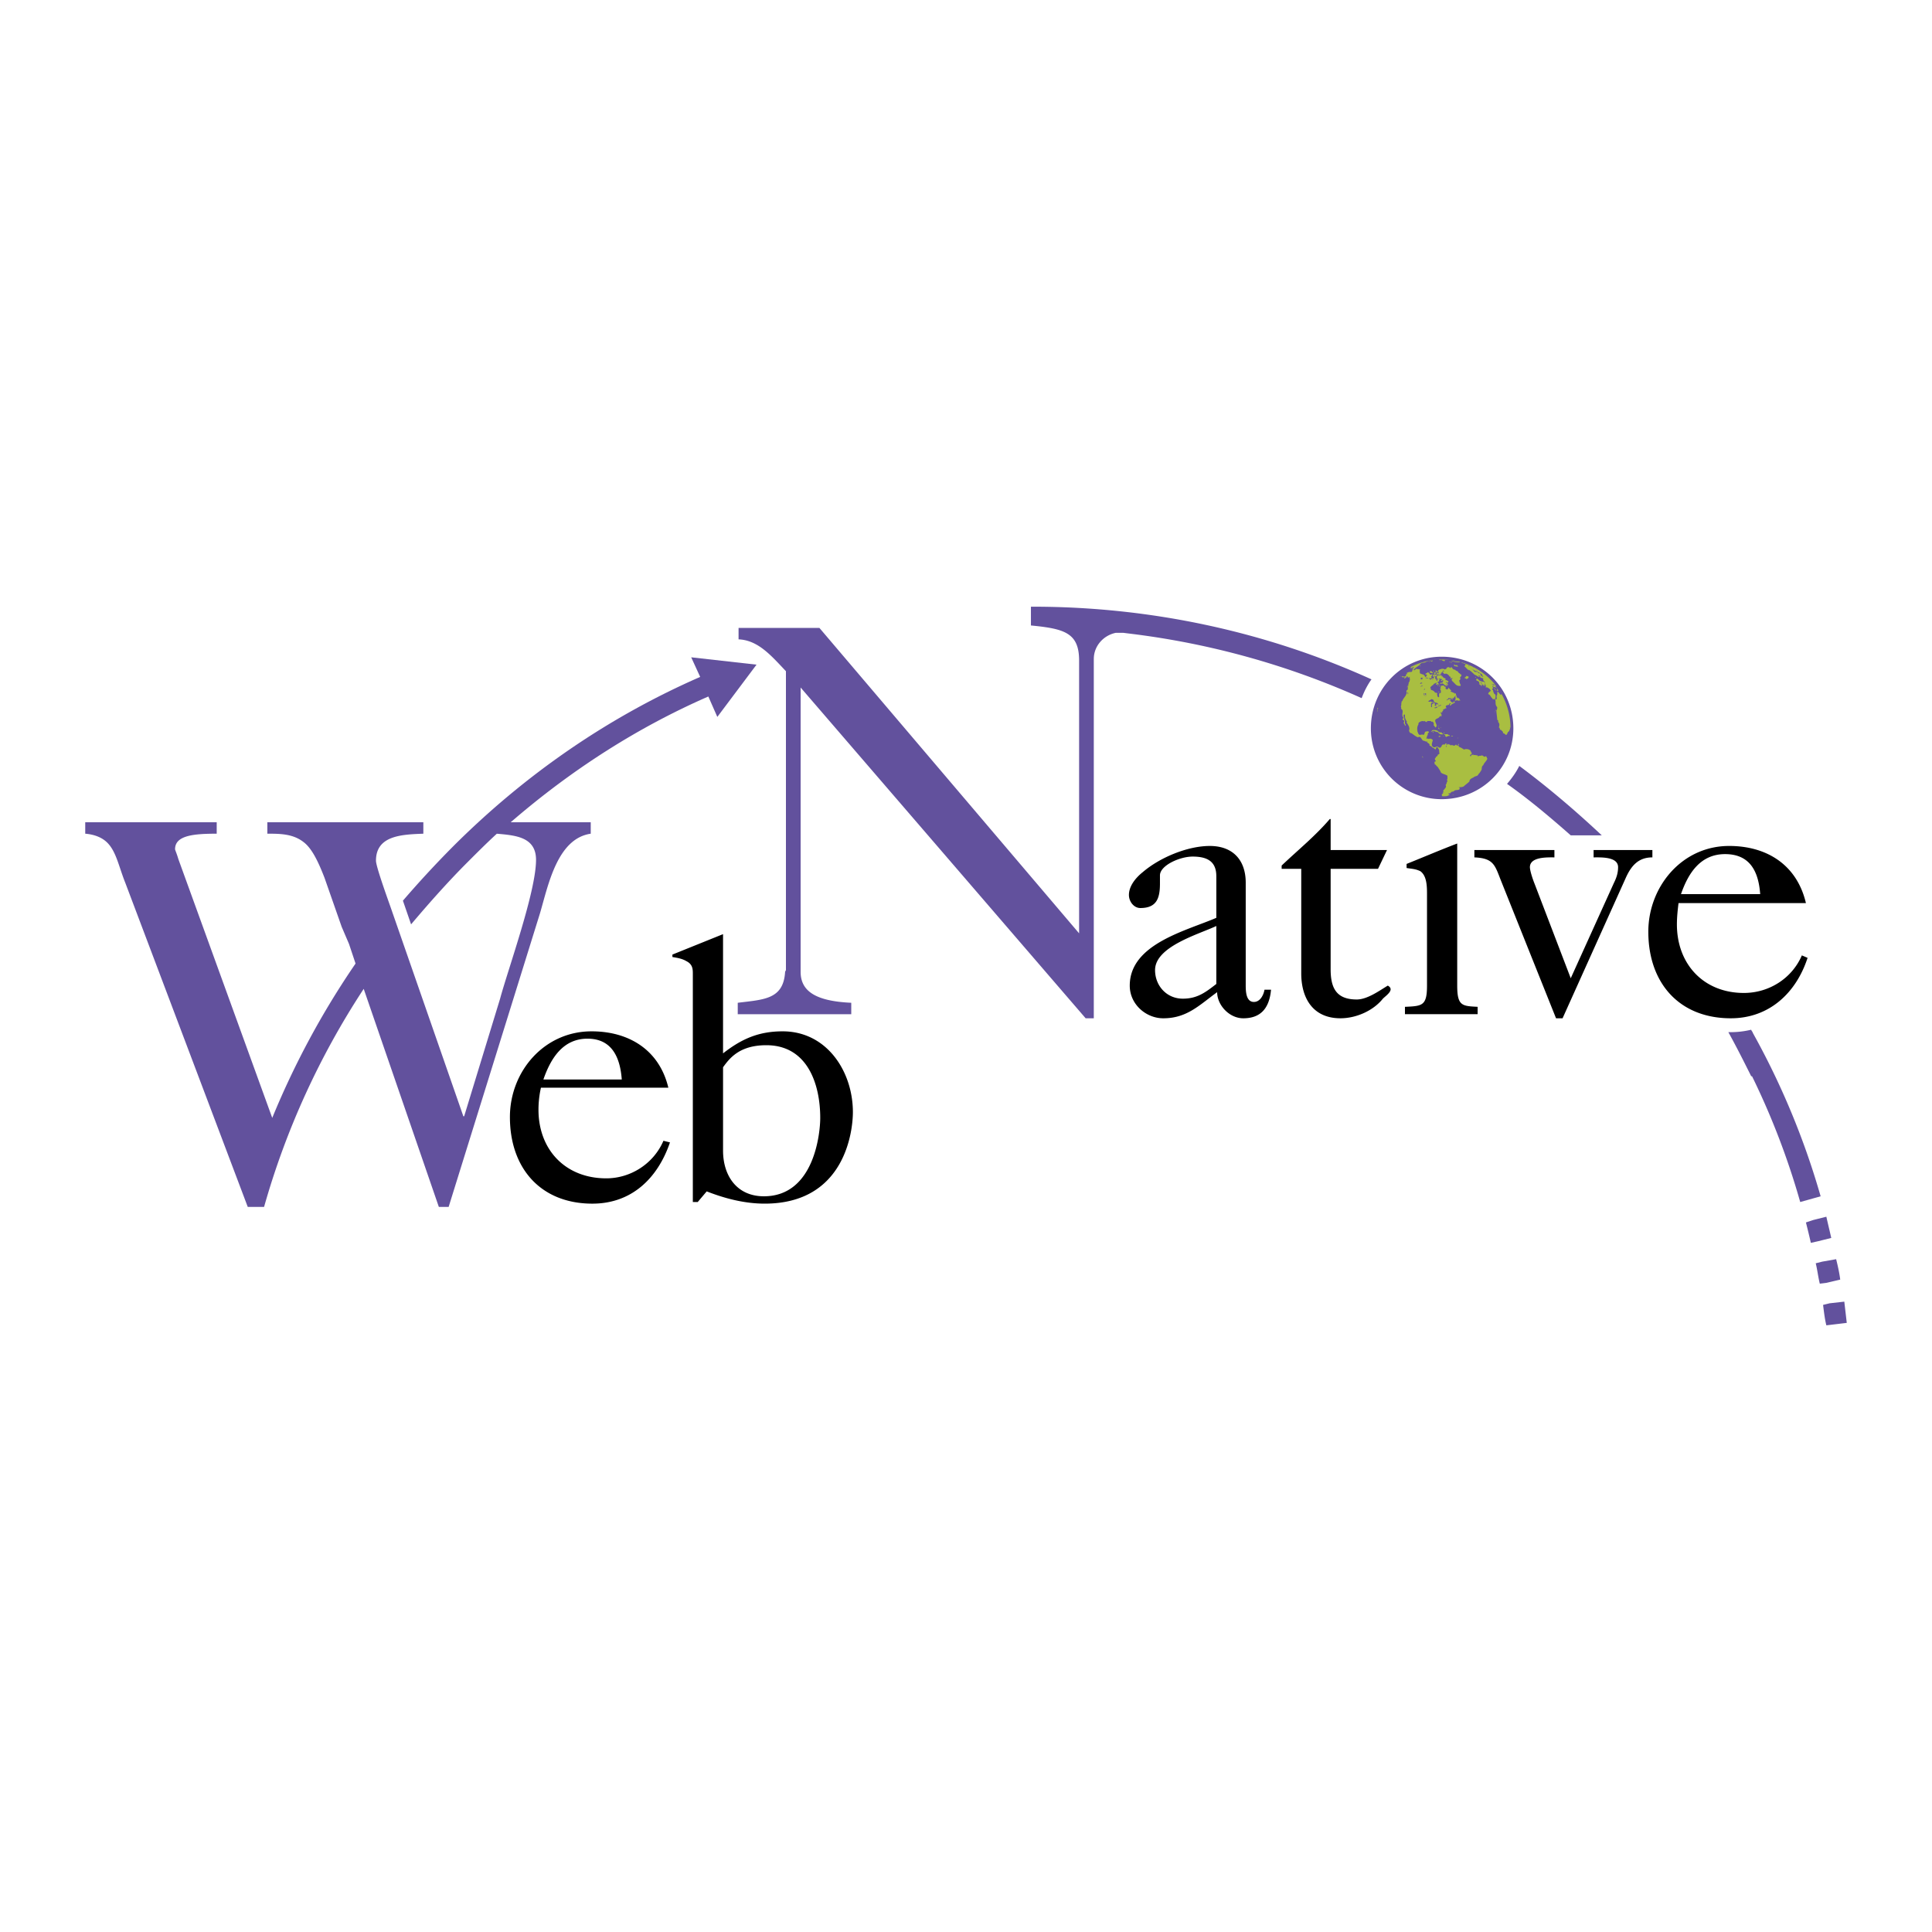
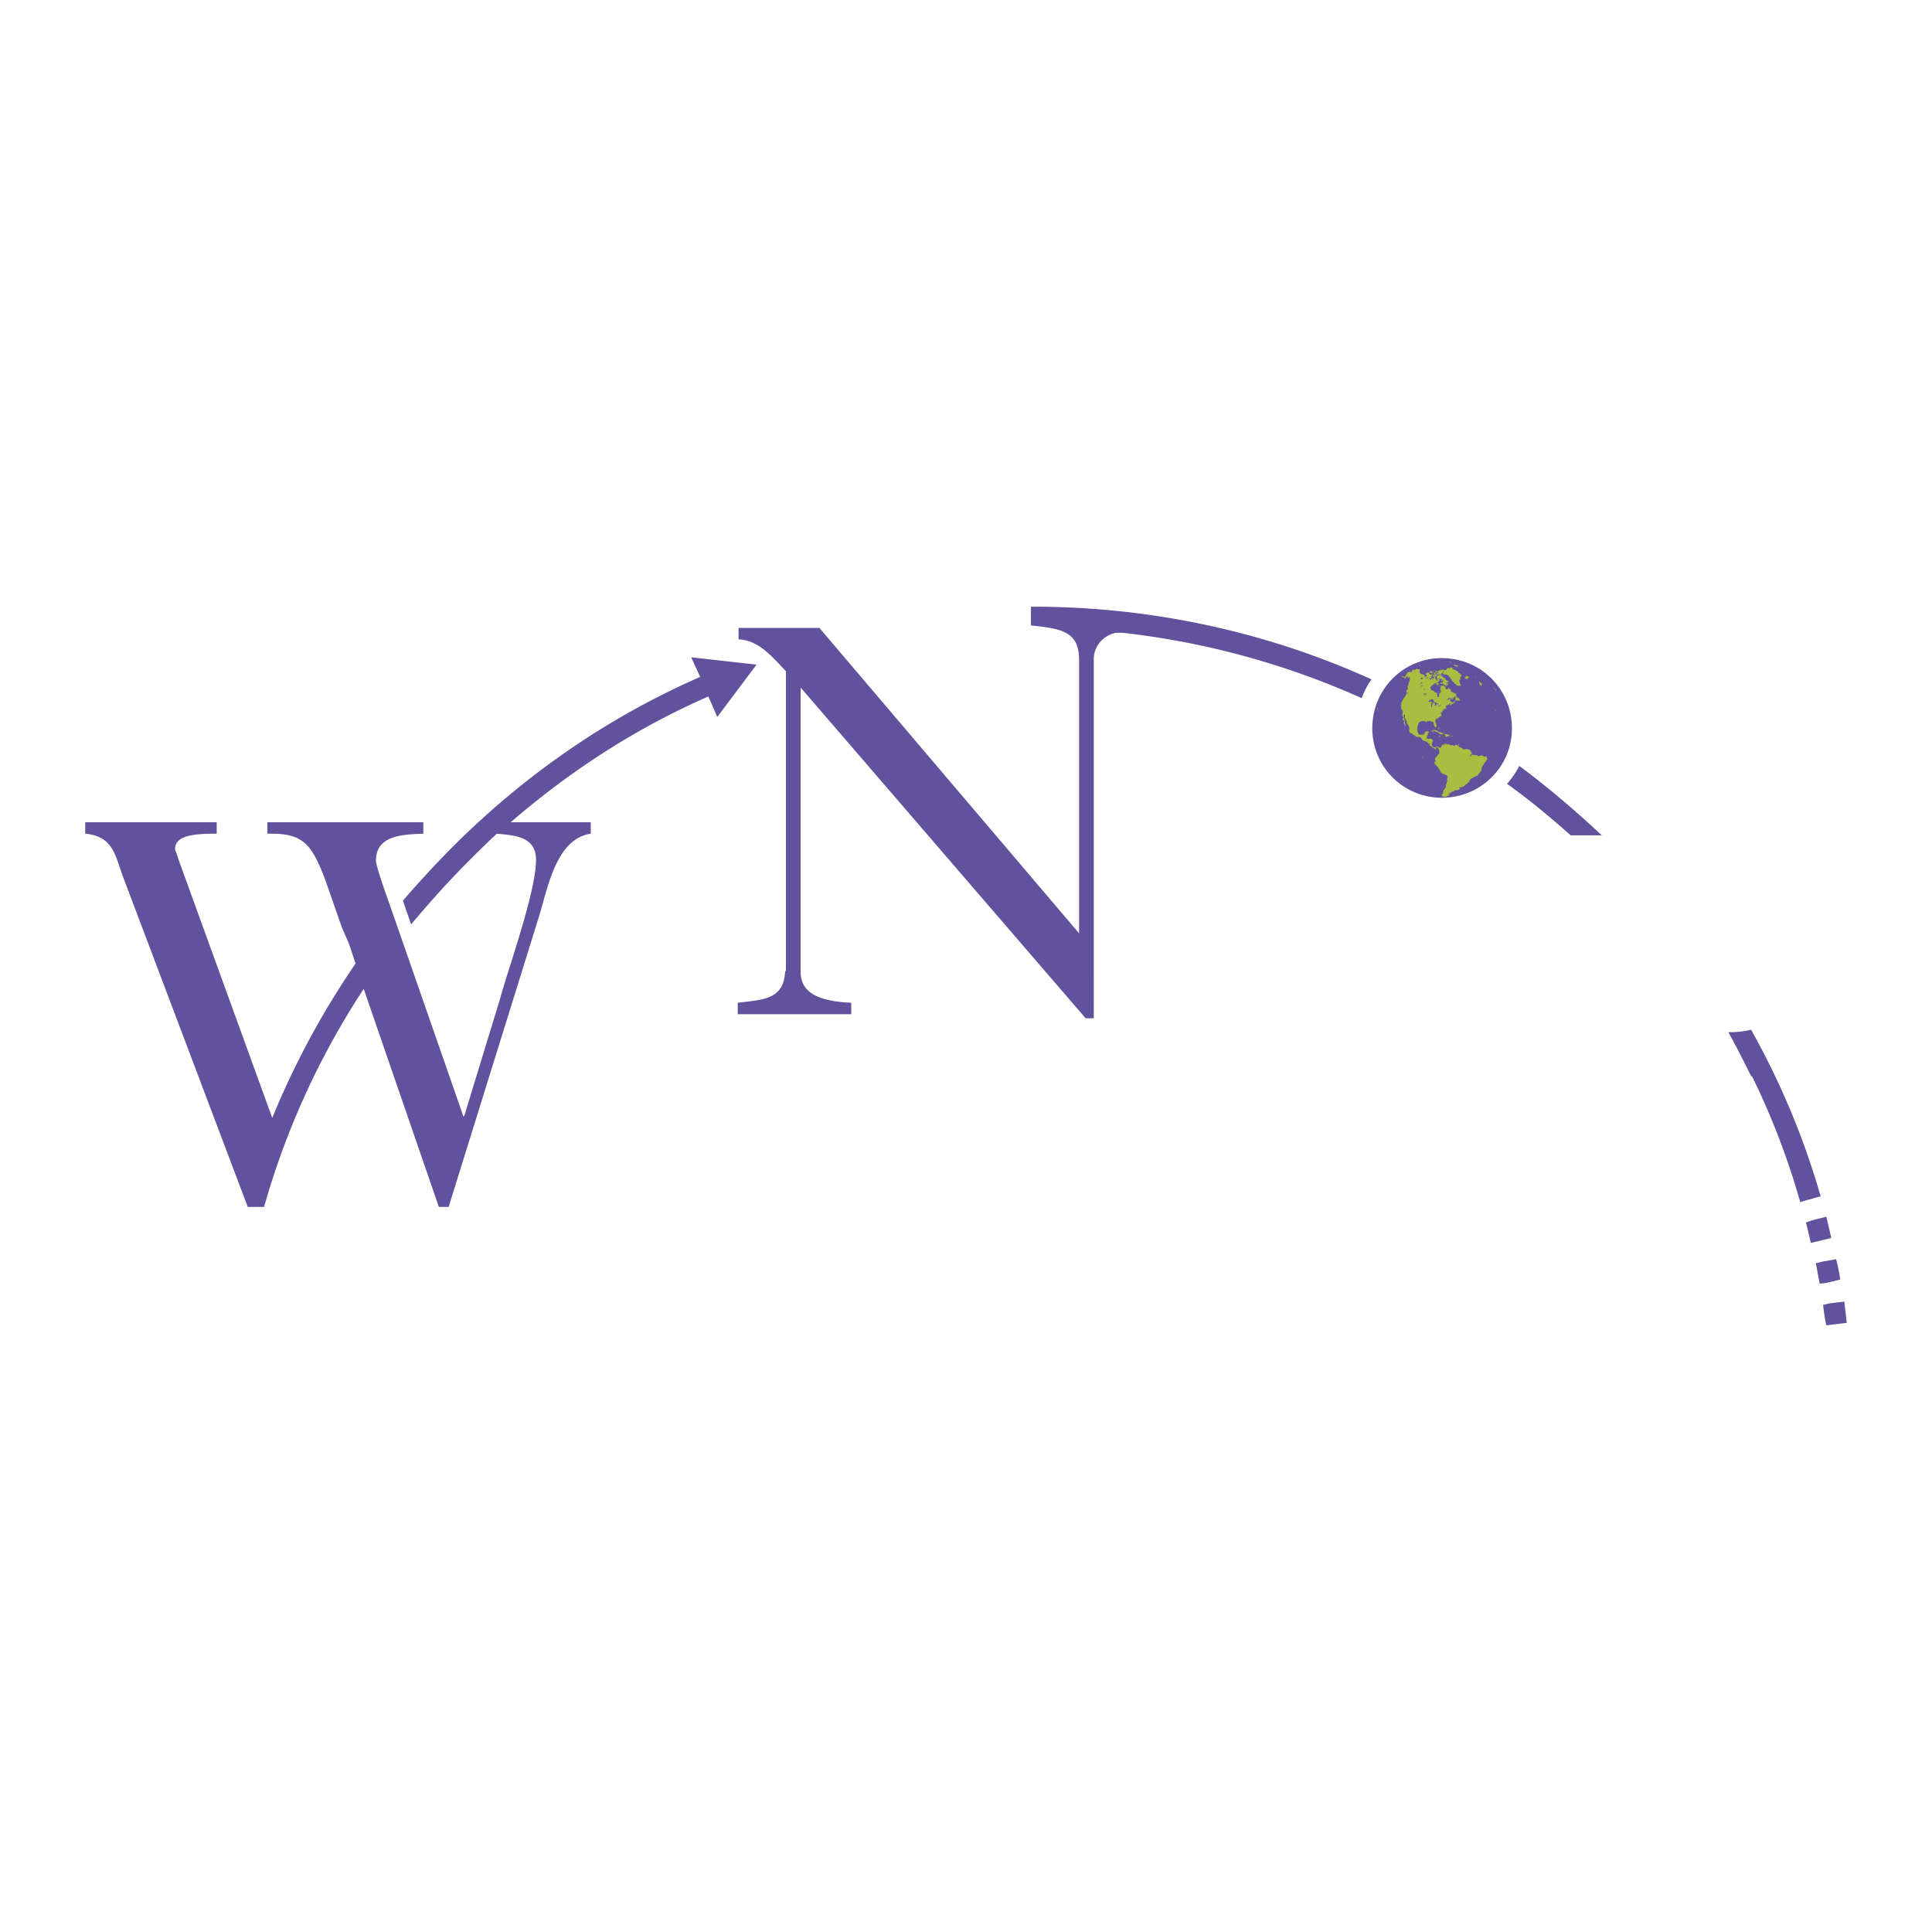
<svg xmlns="http://www.w3.org/2000/svg" width="2500" height="2500" viewBox="0 0 192.756 192.756">
-   <path fill-rule="evenodd" clip-rule="evenodd" fill="#fff" d="M0 0h192.756v192.756H0V0z" />
  <path d="M172.438 102.979c.814 1.467 1.549 2.932 2.281 4.398h.082a75.168 75.168 0 0 1 4.807 12.549l2.037-.57a77.274 77.274 0 0 0-6.762-16.297c0-.08-.164-.244-.164-.324a8.752 8.752 0 0 1-2.037.244h-.244z" fill-rule="evenodd" clip-rule="evenodd" fill="#62519d" />
-   <path d="M53.969 108.518a10.121 10.121 0 0 0-.245 2.201c0 3.992 2.689 6.844 6.763 6.844 2.444 0 4.726-1.467 5.704-3.748l.652.162c-1.222 3.586-3.83 6.111-7.74 6.111-5.133 0-8.229-3.504-8.229-8.637 0-4.562 3.422-8.555 8.147-8.555 3.749 0 6.763 1.873 7.659 5.621H53.969v.001zm8.066-.815c-.163-2.199-.978-4.074-3.422-4.074s-3.666 1.957-4.399 4.074h7.821zM69.124 119.926V97.193c0-.488 0-.979-.652-1.304-.407-.244-.896-.326-1.385-.407v-.245l5.051-2.037v11.895c1.874-1.467 3.585-2.199 5.948-2.199 4.399 0 7.007 3.992 7.007 8.066 0 1.793-.733 9.125-8.8 9.125-1.955 0-3.911-.488-5.785-1.223l-.896 1.061h-.488v.001zm7.333-15.645c-2.688 0-3.667 1.305-4.318 2.199v8.312c0 2.525 1.385 4.562 4.074 4.562 5.052 0 5.622-6.355 5.622-7.822-.001-3.421-1.304-7.251-5.378-7.251zM121.352 87.416c0-1.467-.896-1.955-2.363-1.955-1.303 0-3.26.896-3.26 1.874v.815c0 1.467-.326 2.444-1.955 2.444-.652 0-1.141-.652-1.141-1.304 0-.814.57-1.63 1.385-2.281 1.711-1.467 4.482-2.607 6.682-2.607 2.281 0 3.586 1.385 3.586 3.666v10.185c0 .57 0 1.711.814 1.711.65 0 .977-.732 1.059-1.223h.652c-.164 1.793-.979 2.854-2.771 2.854-1.385 0-2.605-1.305-2.605-2.607-1.793 1.303-3.016 2.607-5.379 2.607-1.711 0-3.34-1.387-3.34-3.26 0-4.156 5.621-5.459 8.637-6.763v-4.156h-.001zm0 4.97c-1.711.815-6.111 2.037-6.111 4.399 0 1.549 1.141 2.852 2.77 2.852 1.467 0 2.283-.65 3.342-1.467v-5.784h-.001zM132.758 86.682v10.023c0 1.873.57 3.014 2.607 3.014 1.059 0 2.281-.896 3.096-1.385.734.406-.162.977-.488 1.303-.979 1.223-2.689 1.957-4.236 1.957-2.771 0-3.912-2.037-3.912-4.482v-10.43h-1.955v-.326c1.629-1.548 3.34-2.933 4.807-4.644h.082v3.096h5.623l-.896 1.874h-4.728zM140.172 101.186v-.734c1.711-.08 2.201-.08 2.201-2.117V89.29c0-.814 0-1.874-.652-2.363-.488-.244-.896-.244-1.385-.325v-.408c1.629-.652 3.34-1.385 5.051-2.037v14.177c0 2.037.49 2.037 2.037 2.117v.734h-7.252v.001zM147.098 84.808h7.986v.733c-.652 0-2.445-.081-2.445.978 0 .245.162.896.488 1.711l3.586 9.37 4.318-9.533c.244-.488.406-.978.406-1.548 0-1.059-1.711-.978-2.443-.978v-.733h5.865v.733c-1.385 0-2.117.814-2.688 2.118l-6.273 13.934h-.652l-5.541-13.852c-.57-1.467-.732-2.119-2.607-2.2v-.733zM167.467 90.104c-.08.652-.162 1.386-.162 2.119 0 3.992 2.689 6.844 6.682 6.844 2.525 0 4.807-1.467 5.785-3.748l.57.245c-1.141 3.503-3.83 6.03-7.66 6.03-5.133 0-8.229-3.504-8.229-8.638 0-4.481 3.34-8.555 8.066-8.555 3.748 0 6.762 1.874 7.658 5.703h-12.71zm8.148-.896c-.162-2.2-.977-3.993-3.504-3.993-2.443 0-3.666 1.874-4.398 3.993h7.902z" fill-rule="evenodd" clip-rule="evenodd" />
  <path d="M71.568 71.527l3.911-5.214-6.518-.733.896 1.956c-9.125 3.992-17.437 9.696-24.688 16.947a101.96 101.96 0 0 0-4.97 5.378l.815 2.363c1.792-2.119 3.667-4.237 5.622-6.192.978-.979 1.956-1.956 2.933-2.852 1.874.163 3.911.326 3.911 2.607 0 3.178-2.771 10.837-3.585 13.851L46.31 111.37h-.082L39.14 91c-.244-.733-1.629-4.481-1.629-5.133 0-2.526 2.607-2.607 4.726-2.689v-1.141H26.673v1.141c1.223 0 2.526 0 3.585.815.896.651 1.548 2.118 2.119 3.585l1.711 4.889.733 1.711.652 1.956a82.844 82.844 0 0 0-8.311 15.399l-9.37-25.829c-.163-.57-.326-.896-.326-.978 0-1.386 1.874-1.548 4.155-1.548v-1.141H8.504v1.141c.978.082 1.711.407 2.2.896.896.896 1.141 2.363 1.792 3.992l12.222 32.347h1.629a78.585 78.585 0 0 1 9.94-21.754l7.496 21.754h.978l9.125-29.332c.814-2.77 1.711-7.415 5.052-7.903v-1.141h-7.985c6.029-5.214 12.629-9.451 19.718-12.547l.897 2.037zM159.809 83.341c-2.607-2.444-5.377-4.807-8.229-6.925-.326.652-.734 1.222-1.223 1.792 2.199 1.548 4.318 3.341 6.355 5.133h3.097zM180.178 121.963c.164.65.326 1.303.49 2.037l.732-.164 1.305-.326c-.164-.732-.326-1.385-.49-2.117l-1.303.326-.734.244zM181.156 126.037c.162.65.244 1.385.406 2.035l.652-.08 1.385-.326c-.08-.652-.244-1.385-.406-2.037l-1.385.244-.652.164zM184.008 129.865l-1.467.164-.652.162c.082.652.164 1.385.326 2.037l2.037-.244c-.082-.734-.162-1.384-.244-2.119z" fill-rule="evenodd" clip-rule="evenodd" fill="#62519d" />
  <path d="M109.129 65.743c0-1.304.979-2.363 2.201-2.607h.732l.652.081a80.03 80.03 0 0 1 23.139 6.437c.244-.652.57-1.304.979-1.874-10.43-4.726-21.918-7.251-33.814-7.251h-.162v1.874c3.34.326 4.807.733 4.807 3.503V93.12l-25.91-30.473h-8.066v1.141c1.955.082 3.259 1.63 4.726 3.178v29.821l-.082.164c-.163 2.77-2.118 2.77-4.726 3.096v1.141H84.93v-1.141c-3.666-.164-5.052-1.223-5.052-3.096V68.594l28.436 33h.814V65.743h.001zM143.84 79.593c3.91 0 7.006-3.096 7.006-6.925 0-3.911-3.096-7.007-7.006-7.007-3.83 0-6.926 3.097-6.926 7.007a6.919 6.919 0 0 0 6.926 6.925z" fill-rule="evenodd" clip-rule="evenodd" fill="#62519d" />
-   <path d="M140.336 66.639h.08c.082-.082.246-.082.408-.163l-.162.082c.08 0 .08 0 .162.082h-.082v.082l.244-.163c.082 0 .082.082.082.082-.082 0-.162.082-.162.163h.162c.164-.245.488-.326.652-.57.162-.163.326-.082.488-.163.164-.082.326-.163.57-.163 0 0-.082 0 0 .082 0 0 .164 0 .164-.082s-.164.082-.246 0c.082-.082.164-.082.164-.082.162 0 .326 0 .488-.081h.244v.081c.082.082.164 0 .246 0 0 .082.08.082.162.082 0 .082.082.082.162 0 .082 0 0 0-.08-.082H144h.979v.082h.406c.082 0 .082.082.164.082-.246 0-.49 0-.734-.082 0 .082.164.082.164.082.244.082.488.082.65.082h.082l-.082-.082c.164 0 .246.245.408.163 0 .082.082.082.082.082l.244.082c-.082-.082-.164 0-.164 0 0 .163-.162.081-.08.163.08.082.244.245.406.408v-.082c.244.163.408.326.57.489.164.082.326.163.408.245.162-.082 0-.082 0-.163.082 0 .244.082.244.163 0-.082-.082 0-.082-.082-.08 0-.08-.082-.08 0 .08.163.244.163.406.244-.082.245.164.245.164.408-.082 0-.082-.163-.246-.082-.162-.082-.324-.082-.406-.245-.082 0-.082-.082-.164-.082-.08.082 0 .163 0 .163s0-.082-.08-.082c0 .082.08.082.08.163.082-.082.164.082.246.082l.08.082c0-.082.082 0 .082 0h.082v.082c.08 0 .08.244.162.081 0 .082 0 .163.082.163 0 0 .082 0 0-.082.082 0 .082-.082.082-.163.08 0 0 .081.08.163h-.08c.08.082.08.082.162.082-.082 0-.082.082-.082.082v.082c.164-.082.244.082.326.082.082.082.164.163.164.244-.082.082-.246.163-.246.326.246.082.246.326.408.407 0 .082.082.082.082.163 0-.082.082-.082.082-.082.08 0 .08.082.162 0-.082-.082 0-.082 0-.163v-.244c-.082 0 0-.082-.082-.082-.08 0-.08-.163-.162-.245.082-.163-.244-.244 0-.326 0-.082-.082-.163-.082-.245.164.163.408.082.488.326 0 .081-.08.081 0 .163.082 0 .164 0 .082-.082a1.132 1.132 0 0 0-.244-.326v-.082c0-.082-.082 0-.162-.082-.082.082-.082-.082-.164 0 0-.082-.082-.082-.082-.163v.081-.081c.082.163.164.081.246.081.08.163.324.163.406.326 0-.082-.082-.082-.082-.163s-.244-.082-.244-.244c.082.081.326.244.326.407l.082.082v-.082c0 .082.162.163.162.326 0 .082.082.245.164.326-.082.082-.082 0-.082 0l-.082.082c-.08-.163-.162-.163-.244-.326-.162 0 0 .163-.082.163v.163c-.162.163.082.407-.162.489v-.082c-.082.082 0 .163 0 .244 0 .245 0 .408.162.571 0 .081 0 .244-.08.326 0 .326.08.652.08.896 0 .081.164.081.082.244.164.163.164.326.082.57.162 0 0 .245.244.245 0 .082.244.163.162.326.082 0 .164 0 .164.082.082 0 .082.082.162.082.164-.082.082-.245.244-.326.082-.081.082-.163.164-.326-.082-.082 0-.082 0-.163 0 .082 0 .082.082.163v-.082c.08.245 0 .57 0 .815h.08c.082-1.385-.08-2.771-.732-3.911-.408-.733-.896-1.466-1.631-2.118-1.955-1.792-5.133-2.2-7.496-1.059-.24.079-.402.161-.646.324z" fill-rule="evenodd" clip-rule="evenodd" fill="#a9be41" />
-   <path d="M142.697 65.987s-.08.082-.162 0h.162zM144.898 66.15h-.082s0-.082-.082-.082c0 .082-.08 0-.08 0h-.082c0-.082.082 0 .162 0 .082-.081.082.082.164.082zM145.225 66.394h-.082c.082 0 .244-.081.244 0l.082.082c0 .082-.164 0-.244 0-.082 0-.082 0-.164-.082v-.081c.082 0 .082 0 .164.081zM141.721 66.476c-.082 0-.082-.082 0-.082v.082zM144.654 66.639h.08s0-.082.082-.082c.082.082.082.163.244.245 0 0 .164 0 .164.082l.162.081s.082 0 .082.082c.082 0 0 .082.082.082.08.082.162.082.162.163h.082c.082.245-.244.245-.082.407 0 .082-.082.163-.082.163-.08 0 0 .082-.08.082.08 0 .08.082.08.163s.164.244.082.326h-.162c-.246 0-.408-.244-.57-.407-.082 0-.082-.163-.164-.163 0-.082.082-.163.082-.163v-.082c-.082.082-.164.082-.164.082 0-.082-.08-.082 0-.082v-.081c0-.082-.08 0-.08 0-.082-.163-.244-.326-.408-.326-.082 0-.162.082-.244-.082l-.082-.082c.082-.082.164-.082.164-.082 0-.081 0 0-.082-.081 0 0 .082 0 0 0 0 .081-.162.081-.082.163-.08.082-.08 0-.162.082h.082c-.082.163-.246.082-.326.082v-.082l.08-.082h-.162c.082-.082 0-.163.162-.244v.082c0-.163.164-.082.246-.163.08 0 .244 0 .324.082 0-.082.164 0 .164-.163.082-.082.162-.082.244-.082l.082.08z" fill-rule="evenodd" clip-rule="evenodd" fill="#a9be41" />
+   <path d="M142.697 65.987s-.08.082-.162 0h.162zM144.898 66.15h-.082s0-.082-.082-.082c0 .082-.08 0-.08 0h-.082c0-.082.082 0 .162 0 .082-.081.082.082.164.082zM145.225 66.394h-.082c.082 0 .244-.081.244 0l.082.082c0 .082-.164 0-.244 0-.082 0-.082 0-.164-.082v-.081c.082 0 .082 0 .164.081zM141.721 66.476c-.082 0-.082-.082 0-.082v.082zM144.654 66.639h.08s0-.082.082-.082c.082.082.082.163.244.245 0 0 .164 0 .164.082l.162.081s.082 0 .082.082c.082 0 0 .082.082.082.08.082.162.082.162.163h.082c.082.245-.244.245-.082.407 0 .082-.082.163-.082.163-.08 0 0 .082-.08.082.08 0 .08.082.08.163s.164.244.082.326h-.162c-.246 0-.408-.244-.57-.407-.082 0-.082-.163-.164-.163 0-.082.082-.163.082-.163c-.082.082-.164.082-.164.082 0-.082-.08-.082 0-.082v-.081c0-.082-.08 0-.08 0-.082-.163-.244-.326-.408-.326-.082 0-.162.082-.244-.082l-.082-.082c.082-.082.164-.082.164-.082 0-.081 0 0-.082-.081 0 0 .082 0 0 0 0 .081-.162.081-.082.163-.08.082-.08 0-.162.082h.082c-.082.163-.246.082-.326.082v-.082l.08-.082h-.162c.082-.082 0-.163.162-.244v.082c0-.163.164-.082.246-.163.08 0 .244 0 .324.082 0-.082.164 0 .164-.163.082-.082.162-.082.244-.082l.082.08z" fill-rule="evenodd" clip-rule="evenodd" fill="#a9be41" />
  <path d="M141.639 66.802h.082c-.164.082 0 .244-.082.326.082 0 0 .082.082.082s.162.082.244.082h.082v.082c.162 0 .08.163.162.163s.082.081.082.081h-.082c.082.082.164 0 .244.082.082 0-.08-.082.082-.082h-.244c.082-.081-.082-.081 0-.163h.162c-.08 0-.08 0-.162-.082 0 0 .082 0 .082-.082h-.164c0-.163.164-.082.244-.245 0 .082.082 0 .082.082.082 0 .082.163.162.163.082.082.164-.082.246 0-.082.082-.082.163-.164.245l.082.081c-.082 0-.082.082-.164.082-.08-.082-.162-.082-.162-.082.082 0 .082.245.244.163l.082-.082s.082 0 .082-.082c0 .082.08.082.08.163-.08 0-.162 0-.08.082 0-.082.08-.082.08-.082 0-.082 0-.082.082-.082-.082 0-.082-.082-.082-.082l.082-.081c0-.082-.082 0-.082 0-.08 0 0-.082-.08-.082v-.082h.08c0-.163.082-.082.164-.082 0 .082-.082.082-.082.082.082 0 0 .082 0 .082v.082c.082-.082 0-.163.164-.245 0 0 .08 0 .08.082 0 0 0 .082-.08.082-.082 0-.082.082-.082.163.082.082-.082.082.082.163v-.082c.08.082 0 .163.08.245.082-.082.082-.163.082-.245-.082 0-.082-.082-.082-.163 0-.082.082-.163.082-.163h.408v.082s0 .082.08 0c0 .082.082.082.082.163.082 0 .244.082.244.163h-.082a.254.254 0 0 0 .164.082c.082.082.244.082.162.163 0 .082-.08.082 0 .082-.08.082-.162-.163-.244 0 .164 0 .164.082.244.244-.08 0-.162-.082-.244-.082.082.082.164.082.164.163-.246 0-.326-.163-.49-.244-.08 0-.162.081-.244 0 .082-.163.244 0 .244-.082v-.082l.082-.082c0-.082-.082-.082-.162-.163v.082c0-.082 0-.082-.082-.163l-.082.082c0-.082-.082-.082-.082-.082h-.08c.08.082.162.082.08.163h-.08c.08 0 .08.082.08.082-.08.082-.08.082-.162.082-.082.082.082.082.082.163l.08.081c0 .082-.08 0-.08 0-.082-.081-.164.163-.244 0 .08 0 0-.163.08-.163h-.08l-.082.082c-.082 0-.082 0-.164.081 0 0 0 .082-.08.082-.082.082-.246.163-.246.326.164 0 0 .163.082.163s.244.082.326.163c.082.163.164.082.326.163-.082 0 0 .082-.082.163h.082v0c-.082.082 0 .163.082.244.162-.082 0-.163.08-.326-.08-.082.164-.082.164-.163 0-.163 0-.245-.082-.326 0-.082.082-.082.082-.082 0-.082-.082-.082-.082-.082.164-.082 0-.163.082-.163s.244-.082.326 0c0 .082.08.082.162.082 0 .082-.082.245.082.245 0 .081.082 0 .082 0 .08 0 .08-.082.08-.082v-.082l.326.326c-.082 0-.082 0-.082.082.082 0 .164.082.246.082 0 .082.08 0 .162.082h-.082c.082 0 .082.082.164 0 .08.082 0 .163.08.163-.08.163-.244.163-.244.326h-.57v.082c-.08 0-.162.082-.162.163a.62.62 0 0 1 .406-.163v.082s-.08.082-.162.082h.162c0 .081 0 .163.082.163 0 0-.082 0-.082-.082.082 0 .082.082.082.082h.164l-.082.082c.162 0 .082-.163.162-.163.082 0 .082.082.082.082 0 .082-.082.082-.082.082-.08.082-.244.082-.326.245-.08 0-.08 0-.08-.082s.162-.082.08-.163c-.08.082-.162 0-.162.163-.162.082-.244 0-.326.163 0 .082 0 .082.082.163-.082.082-.164 0-.164.082-.08.082-.244 0-.162.163l-.082.082h-.08s.08 0 .08.082c-.08 0-.08.082-.162.163 0-.082.082-.082.082-.082l-.082-.082c-.082.163.082.163.082.326h-.082c.082.082.082 0 .082 0v.082h-.082v-.082.082c-.164 0-.164.163-.244.163-.082.082-.244.082-.326.244 0 .326.326.57 0 .733 0-.082-.082-.163-.164-.244 0 0 .082-.082 0-.082.082-.082 0-.163-.08-.245-.082-.082-.164.082-.164-.082h-.406c.08 0-.082.082 0 .163 0 0 0-.082-.082-.082h-.082c0-.163-.162 0-.244-.082a.63.63 0 0 0-.408.163c-.08.082 0 .163-.08.245-.082.163-.082.326-.082.489.082 0 0 .082 0 .082.082.163.082.326.244.407.082 0 .244-.082.408 0 .08-.082.08-.245.162-.326.082 0 .244-.081.326 0 .082.082 0 .082-.082.163 0 .082 0 .245-.08.245 0 .082 0 .163-.082.244.082.082.162 0 .244.082.162-.082.326 0 .408.082 0 .245-.246.57.08.733.164.082.326-.163.49 0l.162.082c0-.082.164-.082.164-.245.08-.082.162-.163.244-.082.08 0 .162-.244.244-.081 0 .081-.164 0 0 .081 0 0 .082 0 .162-.081h-.08c.08 0 .08-.082.08 0 0 .081.164 0 .244.163.164-.163.326.163.49-.082h.162-.082c0 .082.082.082.082.082h.082c0-.082 0-.163.082-.163v.081l-.082.082s.082 0 .082.082v.082c.08-.082.162.082.326.082-.082.082.08 0 .162.163.162-.082.488-.082.652.081.08.082.08.245.162.245 0 .163-.244.163-.162.326h.08s0-.081.082-.163c.082.082.082 0 .164 0v.082c.08-.082.244 0 .324 0h.082v.081h.082c.162-.081.244 0 .326-.081.162 0 .244.244.406.081.082 0 .082.163.164.245-.082.245-.326.407-.408.652-.244.163-.082.407-.244.57a1.118 1.118 0 0 1-.244.326c-.082.244-.326.163-.488.326-.164.082-.408.163-.408.407-.162.163-.408.326-.57.489-.162.082-.326.082-.488.082 0 .082.08 0 .08.082v.082c-.08.163-.326.082-.488.163-.082 0-.082.163-.162.082-.082.081-.164 0-.164.081h.082c-.082 0-.164 0-.164.082-.08.082-.162 0-.244.082a.254.254 0 0 0 .164.082c-.082.082-.164.082-.326.163 0 .082.162 0 .162 0h.082a1.12 1.12 0 0 1-.732 0c.08-.082 0-.082 0-.163h.08-.08c.08-.082.08-.082.162-.163h-.082l.082-.082v-.081c0-.082 0-.163.082-.163.08-.163.244-.245.162-.407v-.091s.082-.082.082-.163c0 0 0-.082.082-.163 0-.082-.082-.163 0-.244v-.326c-.246-.163-.49-.163-.652-.326-.082-.245-.244-.408-.326-.57-.162-.082-.162-.245-.326-.245.082-.082 0-.163 0-.245.082 0 .164-.081.164-.081l-.082-.082c0-.082-.082-.163 0-.163 0-.082.082-.082.082-.163.08-.082.162-.082.162-.163 0 0 0-.082.082-.082.08-.082.162-.082.08-.163 0-.163 0-.326-.08-.407 0 0-.082-.082 0-.082-.082 0-.082-.082-.164-.082l-.08.082v.082l-.082.082c-.082-.163-.244-.163-.326-.245 0-.082-.164-.082-.164-.163 0 .082-.08 0-.08 0 .08-.163-.164-.244-.244-.326l.08-.082c-.162.082-.326-.082-.488-.082-.162-.163-.244-.489-.488-.326-.244-.082-.408-.245-.652-.408-.162 0-.244-.163-.244-.326.082-.082 0-.245 0-.326-.082-.163-.164-.326-.244-.407 0-.082.08-.082 0-.163 0 0-.082-.082-.082-.163-.082-.082-.082-.245-.082-.408 0-.082-.08-.082-.08-.082-.164.163.08.326 0 .489.08.081.08.244.08.407 0 .082.082.082.082.163l-.082.081c0-.081-.08-.244-.162-.326.082 0 .082-.082.082-.163s-.164-.082-.164-.244h.082c.082-.082-.082-.163-.082-.245-.082-.244.164-.57-.162-.733.08-.082 0-.163 0-.244.08-.163 0-.245.08-.408-.08-.082.082-.082.082-.163.082-.245.326-.408.408-.733.08 0-.082-.163 0-.245 0 0 0-.082.08-.082.082-.081 0-.326.082-.407.082 0 0 0 0-.082v.082c0-.082 0-.163.082-.244h-.082a.623.623 0 0 0 .164-.408v-.082c-.082-.082 0-.082 0-.163-.082 0-.082.081-.164.081 0-.081-.082 0-.082-.081h.082c-.082-.082-.162 0-.244 0l.082.081c-.082 0-.164.082-.244.082 0-.082.08-.082.08-.082h.082c-.162-.081-.326 0-.408-.081 0-.082.082 0 .082-.082a.247.247 0 0 0 .326 0c0-.082.082-.082 0-.163 0 0 .162 0 .082-.082h.08l-.08-.082h.08c.082-.082.246-.082.326-.082h.082l.082-.082c-.082-.081.08-.081.08-.163.082 0 .082 0 .082.082.082 0 .164-.082.244-.163.082.09.244.008.326.09zM140.824 66.802l-.082.082c.082-.001 0-.082.082-.082zM143.35 66.883h.082-.082zM143.35 66.964s.082 0 .082.082h-.082.082c0 .082-.082 0-.082 0-.08 0-.08 0-.162-.082.082 0 0-.081.082-.081 0 .081.08 0 .08.081zM143.105 66.964h-.162c.08-.081.08-.081.162 0z" fill-rule="evenodd" clip-rule="evenodd" fill="#a9be41" />
  <path d="M142.861 66.964v.164c0-.082.082-.082.162-.082 0 0-.08 0-.08.082h.08c-.08.082-.244 0-.326 0-.08 0 0-.163-.08-.163l.244-.001zM143.105 67.046v-.082.082zM143.27 67.127c0 .082-.082.082-.082.082-.082.082-.082-.082-.164 0 0 0 .082-.082.082-.163-.001.081.082 0 .164.081zM143.514 67.209c.08 0 .162 0 .244.082-.082.082-.164 0-.244 0h-.164c0-.082.082-.082 0-.082 0-.082 0 0-.08-.082h.08s.164 0 .164.082z" fill-rule="evenodd" clip-rule="evenodd" fill="#a9be41" />
  <path d="M143.27 67.291l-.082-.082h.082v.082zM146.527 67.535c0 .081-.08.163-.08.163s-.082 0-.164.082v-.082h-.082v-.082l-.08.082v-.082c0-.081.08 0 .08 0v-.081s.082 0 .082-.082c.082-.082.082.082.164 0l.08.082zM139.766 67.454c0 .082-.082 0-.082 0h.082zM146.936 67.616v-.081.081zM147.262 67.616c-.082 0-.082-.081-.082-.081s.082 0 .082.081zM143.92 67.861c0 .082-.08.082-.08.082h-.082c0-.082.082-.164.162-.082zM147.832 68.187c.08.081 0 .163 0 .244s0 0-.082 0c.082-.082 0-.082 0-.082-.082 0-.162-.082-.162-.082.08-.081-.082-.163 0-.244.162.001.08.164.244.164zM143.514 68.35l-.082.082c-.082-.082 0-.082 0-.082h.082zM143.676 68.431l-.082.082v-.082s0-.081.082 0zM140.498 68.431c-.082.082-.162.163-.162.245 0-.082.08-.163.08-.245h.082zM149.299 68.92c-.164-.082-.164-.163-.244-.244l-.082-.163c.082.163.244.244.326.407zM143.594 69.083h-.08c0-.082.08-.082.08-.082v.082zM149.217 69.083h-.082.082zM145.305 69.409c.082.081 0 .163 0 .163h.082c0 .163.082 0 .164.082v.082h.08v.082c.082 0 0 .082.082.082h-.082c-.08 0 0-.082-.08 0-.082 0-.082.081-.082 0-.082-.082-.164 0-.244 0h-.082c0-.082.082-.082.082-.163 0-.165-.082-.328.08-.328zM144.98 69.735c-.164.082-.164 0-.246-.082.082 0 .164 0 .246.082zM137.402 70.712c0-.082 0-.082.082-.082v.082h-.082zM137.484 70.794l-.082.082v-.082h.082zM149.217 70.957v-.163s.082.081 0 .163zM137.402 71.039v-.163c.082.081 0 .081 0 .163zM149.135 71.039c-.08 0 0-.082 0-.082v.082zM149.217 71.039v-.082.082zM143.676 72.505s0-.082-.082-.082c0 0 .082 0 .082.082zM143.594 72.423c-.08 0-.08.082-.162 0h.162zM143.758 72.586v.082s0-.082-.082-.082h.082zM143.594 72.668c0 .082.082.082 0 .082 0 0-.162-.082-.08-.163l.08.081zM143.84 72.831h.08-.08zM143.514 72.994c.08.082.162.082.326.082 0 .082.08.082.162.163-.162.082-.244 0-.408 0 0 0 .082 0 0-.082-.08 0-.08 0-.08-.082-.082-.082-.164 0-.244-.082 0 0-.164 0-.164-.081h-.082c-.08.081-.162 0-.162.081h-.082l.164-.163c.162 0 .326 0 .488.082l.082.082z" fill-rule="evenodd" clip-rule="evenodd" fill="#a9be41" />
  <path d="M143.023 72.994c0 .082 0 .082-.08.082 0-.082 0-.082.08-.082zM144.246 72.994h-.082.082zM144.084 73.157h-.082l.082-.082c.08 0 0 .082 0 .082zM144.49 73.32h.082l.082.082v.082c-.082-.163-.164 0-.326 0v.082c-.082-.163-.326-.082-.408-.082.082-.082.408.082.244-.163h-.08v-.082c.162.081.326-.082.406.081zM144.98 73.401c-.082.082-.164.082-.164.082v-.082h.164zM143.758 73.483c-.082 0-.164.082-.244 0 .08-.082.162-.082.244 0zM145.469 73.646h-.082s.082-.082.082 0zM141.965 75.52v.082l-.082-.082h.082c-.082 0-.082-.082-.082-.082l.082.082zM145.143 79.349h-.244c.081-.081.162 0 .244 0z" fill-rule="evenodd" clip-rule="evenodd" fill="#a9be41" />
  <path d="M141.068 66.313s-.082.081-.082 0l.246-.082-.164.082zM146.609 66.394s-.082.082 0 .082h-.082v-.082h.082zM147.018 66.639l-.082-.082s.082 0 .082.082zM147.262 66.72h-.164.164zM147.262 66.964h.08c.082-.081-.08-.081-.08-.163.08.082.08.163.162.244.082 0 .082.082.164 0h-.082.082v.082c.08.082.324.082.324.326l.082.082h-.082c0-.082-.162-.082-.162-.163l-.082-.163c-.08 0 0 .082 0 0l-.08-.082v.082c-.082-.082-.246-.245-.408-.163-.162-.082-.244-.326-.408-.326h-.08c.244 0 .326.163.57.244zM148.973 67.942l-.49-.489c.163.163.408.245.49.489zM147.912 67.616s.082 0 0 0zM141.965 67.616l-.082.082h.082s-.082.082-.082 0v.082h-.08c-.082 0 0 0 0 0 0-.082-.082 0-.082-.082h.082l-.082-.082h.244zM141.883 68.187c.082-.082.164-.082.164-.082-.082 0-.164.082-.244.082 0 .081-.082 0-.164 0 .082 0 .082-.082.164-.082.08 0 .08 0 .08.082zM141.965 68.431c-.082 0-.162.082-.244.082.082-.082.162-.163.244-.082zM142.209 68.676c-.082 0 0 .163-.162.163.08-.082.08-.163.162-.163zM140.498 69.246h-.082c.082-.082 0-.163 0-.245.082.082.082.164.082.245zM142.291 69.409s0 .081-.082.081l.082-.081c-.082-.082-.164-.163-.082-.245.164.001 0 .164.082.245zM142.127 69.165c0 .082 0 .163-.08.163h.08v.163c0-.081 0-.081-.08-.163 0-.082.08-.163 0-.082v-.082l.08.001zM143.023 69.898l.082.081v.082c-.082-.082-.244.082-.326-.082-.082 0-.162.082-.244 0h-.082c.164-.081.244-.163.408-.244 0 .081.162 0 .162.163zM144.816 70.061l.082.081-.082-.081z" fill-rule="evenodd" clip-rule="evenodd" fill="#62519d" />
  <path d="M143.514 70.305c-.082 0-.082-.082-.164-.082-.08.082-.08.163-.08.245l-.082-.082c0-.082-.082 0-.082 0 0-.082.082-.082.082-.163-.082-.082-.082-.082-.164-.082 0 .082-.162.082-.162.163v.245h-.082v-.326c0-.163.244-.082.326-.163.164.082.326.001.408.245zM143.758 70.387c-.082.082-.164 0-.244.082v-.082c.08 0 .162 0 .244-.082v.082z" fill-rule="evenodd" clip-rule="evenodd" fill="#62519d" />
-   <path d="M143.514 70.468c-.082.082-.244.244-.408.163 0-.081.082 0 .164-.081 0 0 .08-.082.08 0 .082-.082.164 0 .164-.082zM150.684 71.12v.163-.163zM144.328 74.542c-.082-.082-.082-.082 0-.163v.163zM144.002 79.104s.082 0 .082-.082c0 .082 0 .082-.082.082z" fill-rule="evenodd" clip-rule="evenodd" fill="#62519d" />
-   <path d="M143.84 79.593c3.91 0 7.006-3.096 7.006-6.925 0-3.911-3.096-7.007-7.006-7.007-3.83 0-6.926 3.097-6.926 7.007a6.919 6.919 0 0 0 6.926 6.925z" fill="none" stroke="#62519d" stroke-width=".283" stroke-miterlimit="2.613" />
</svg>